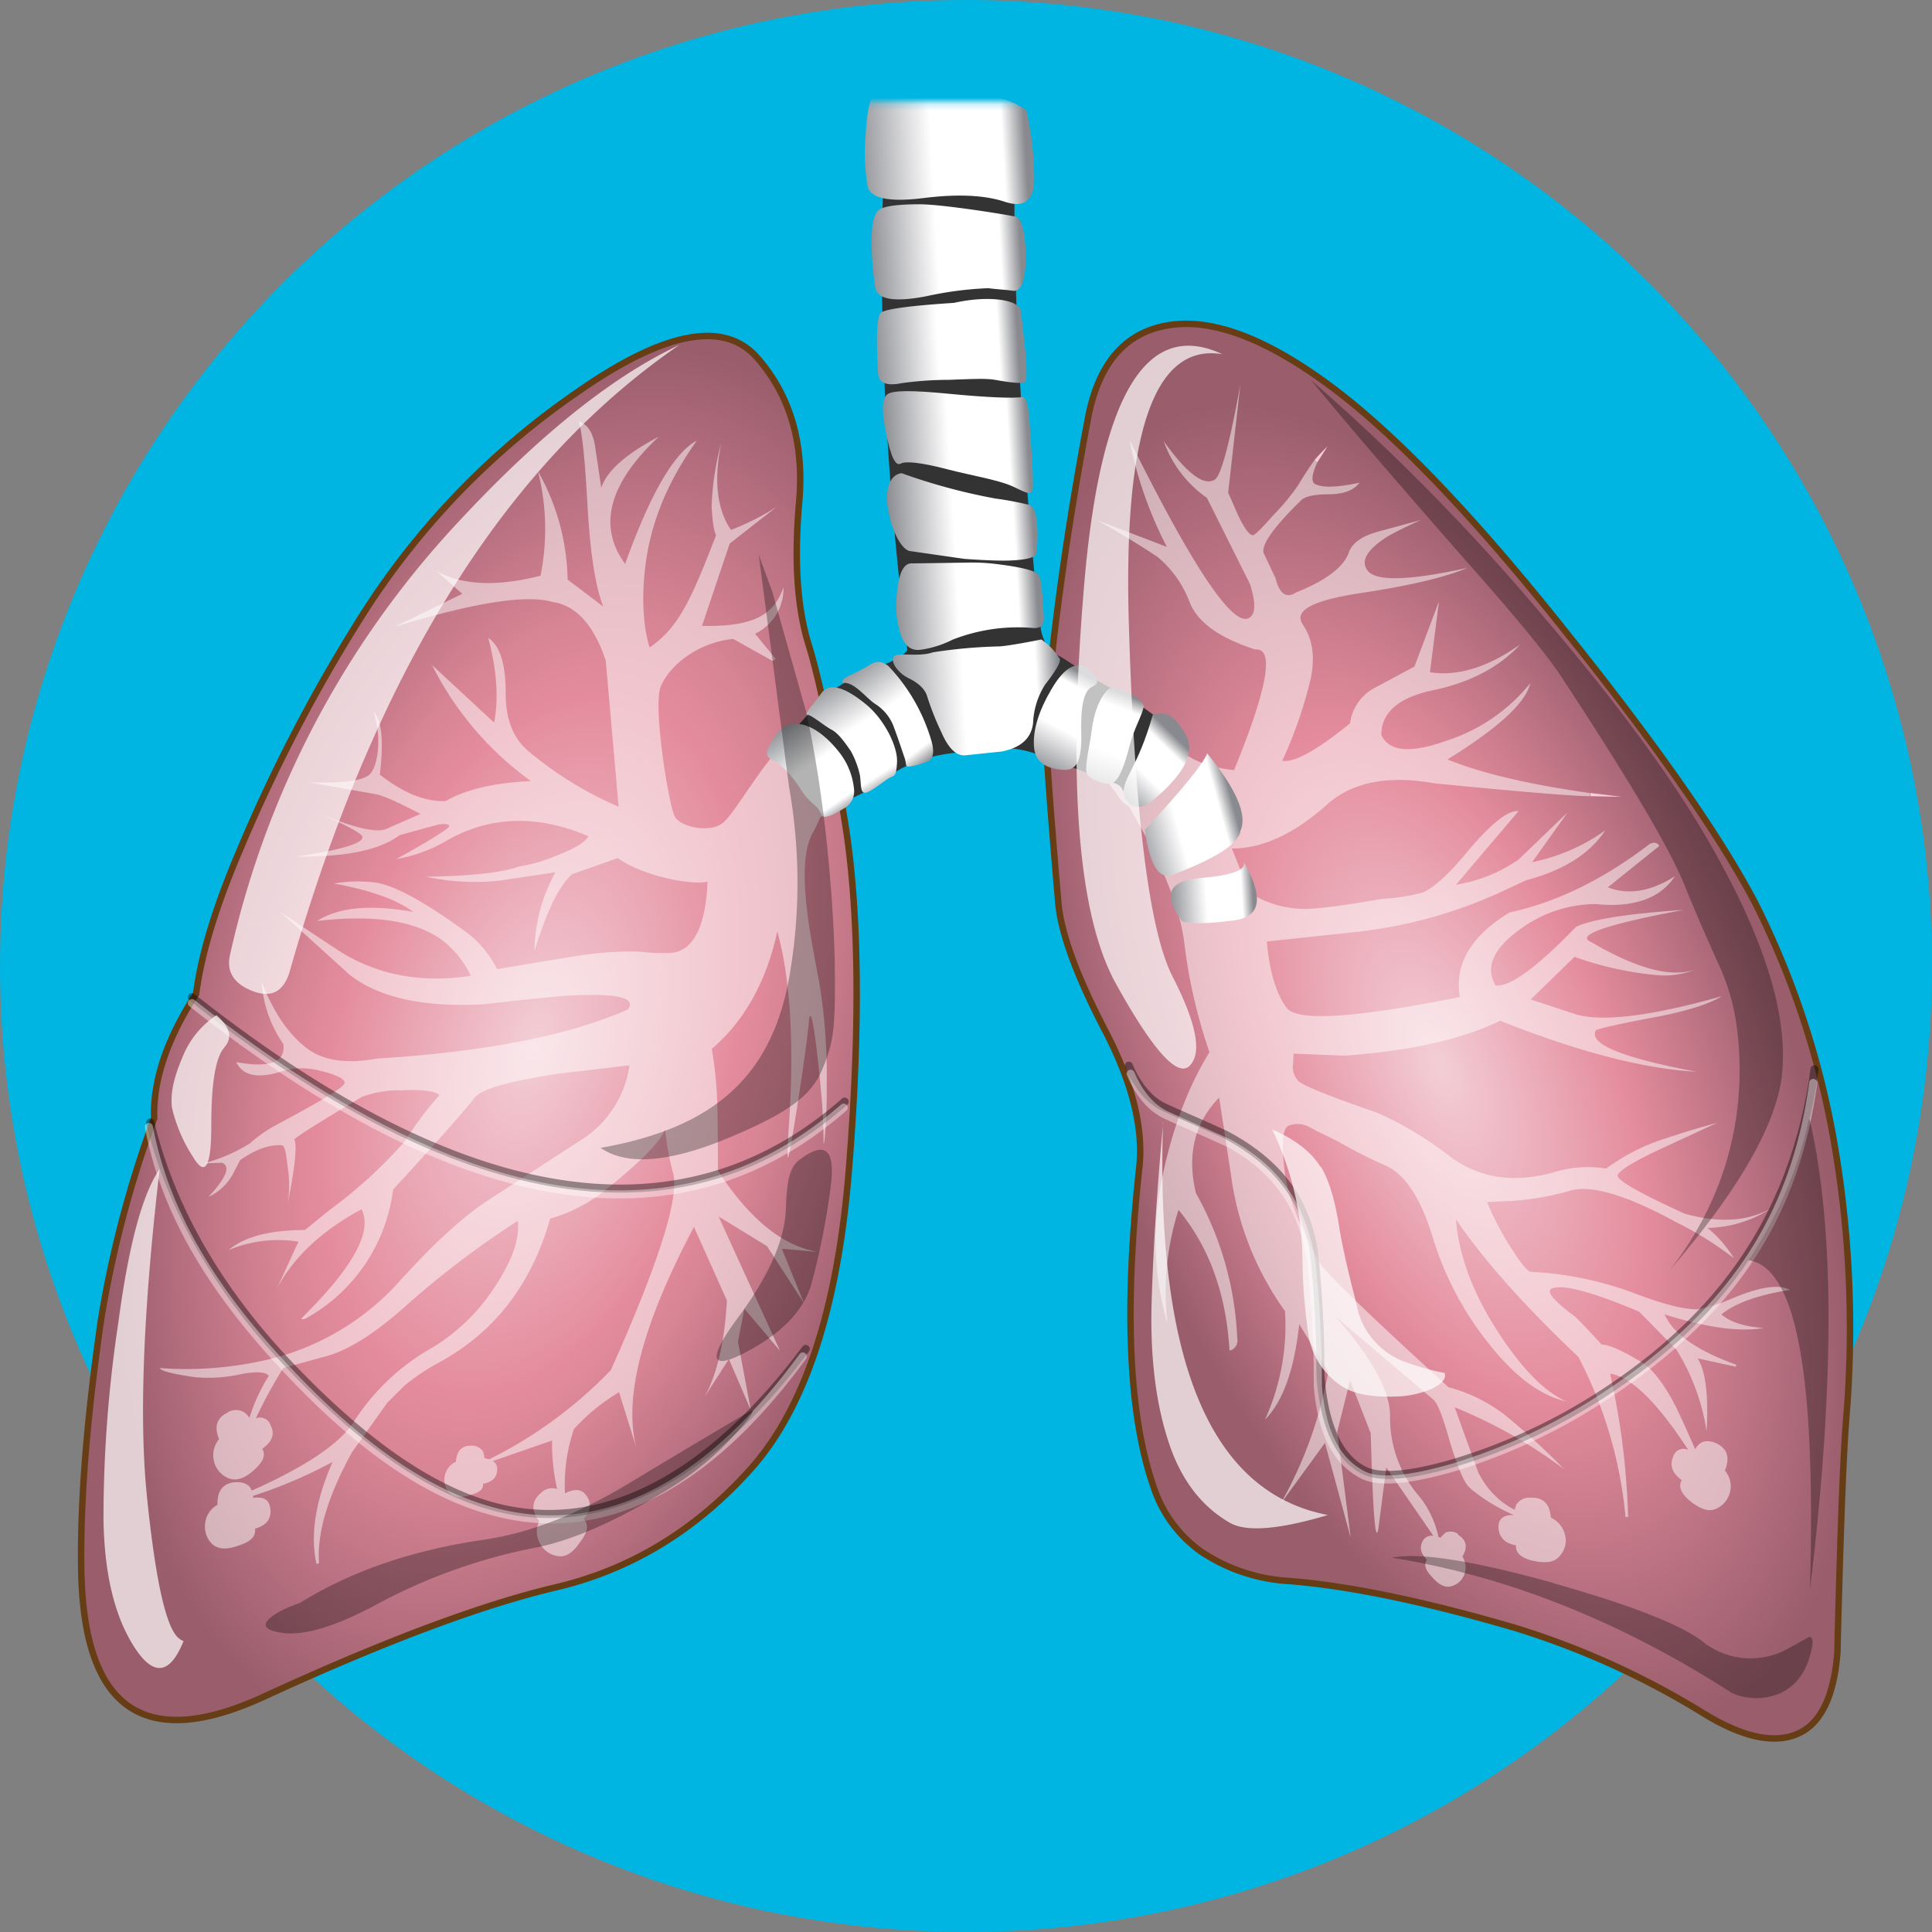
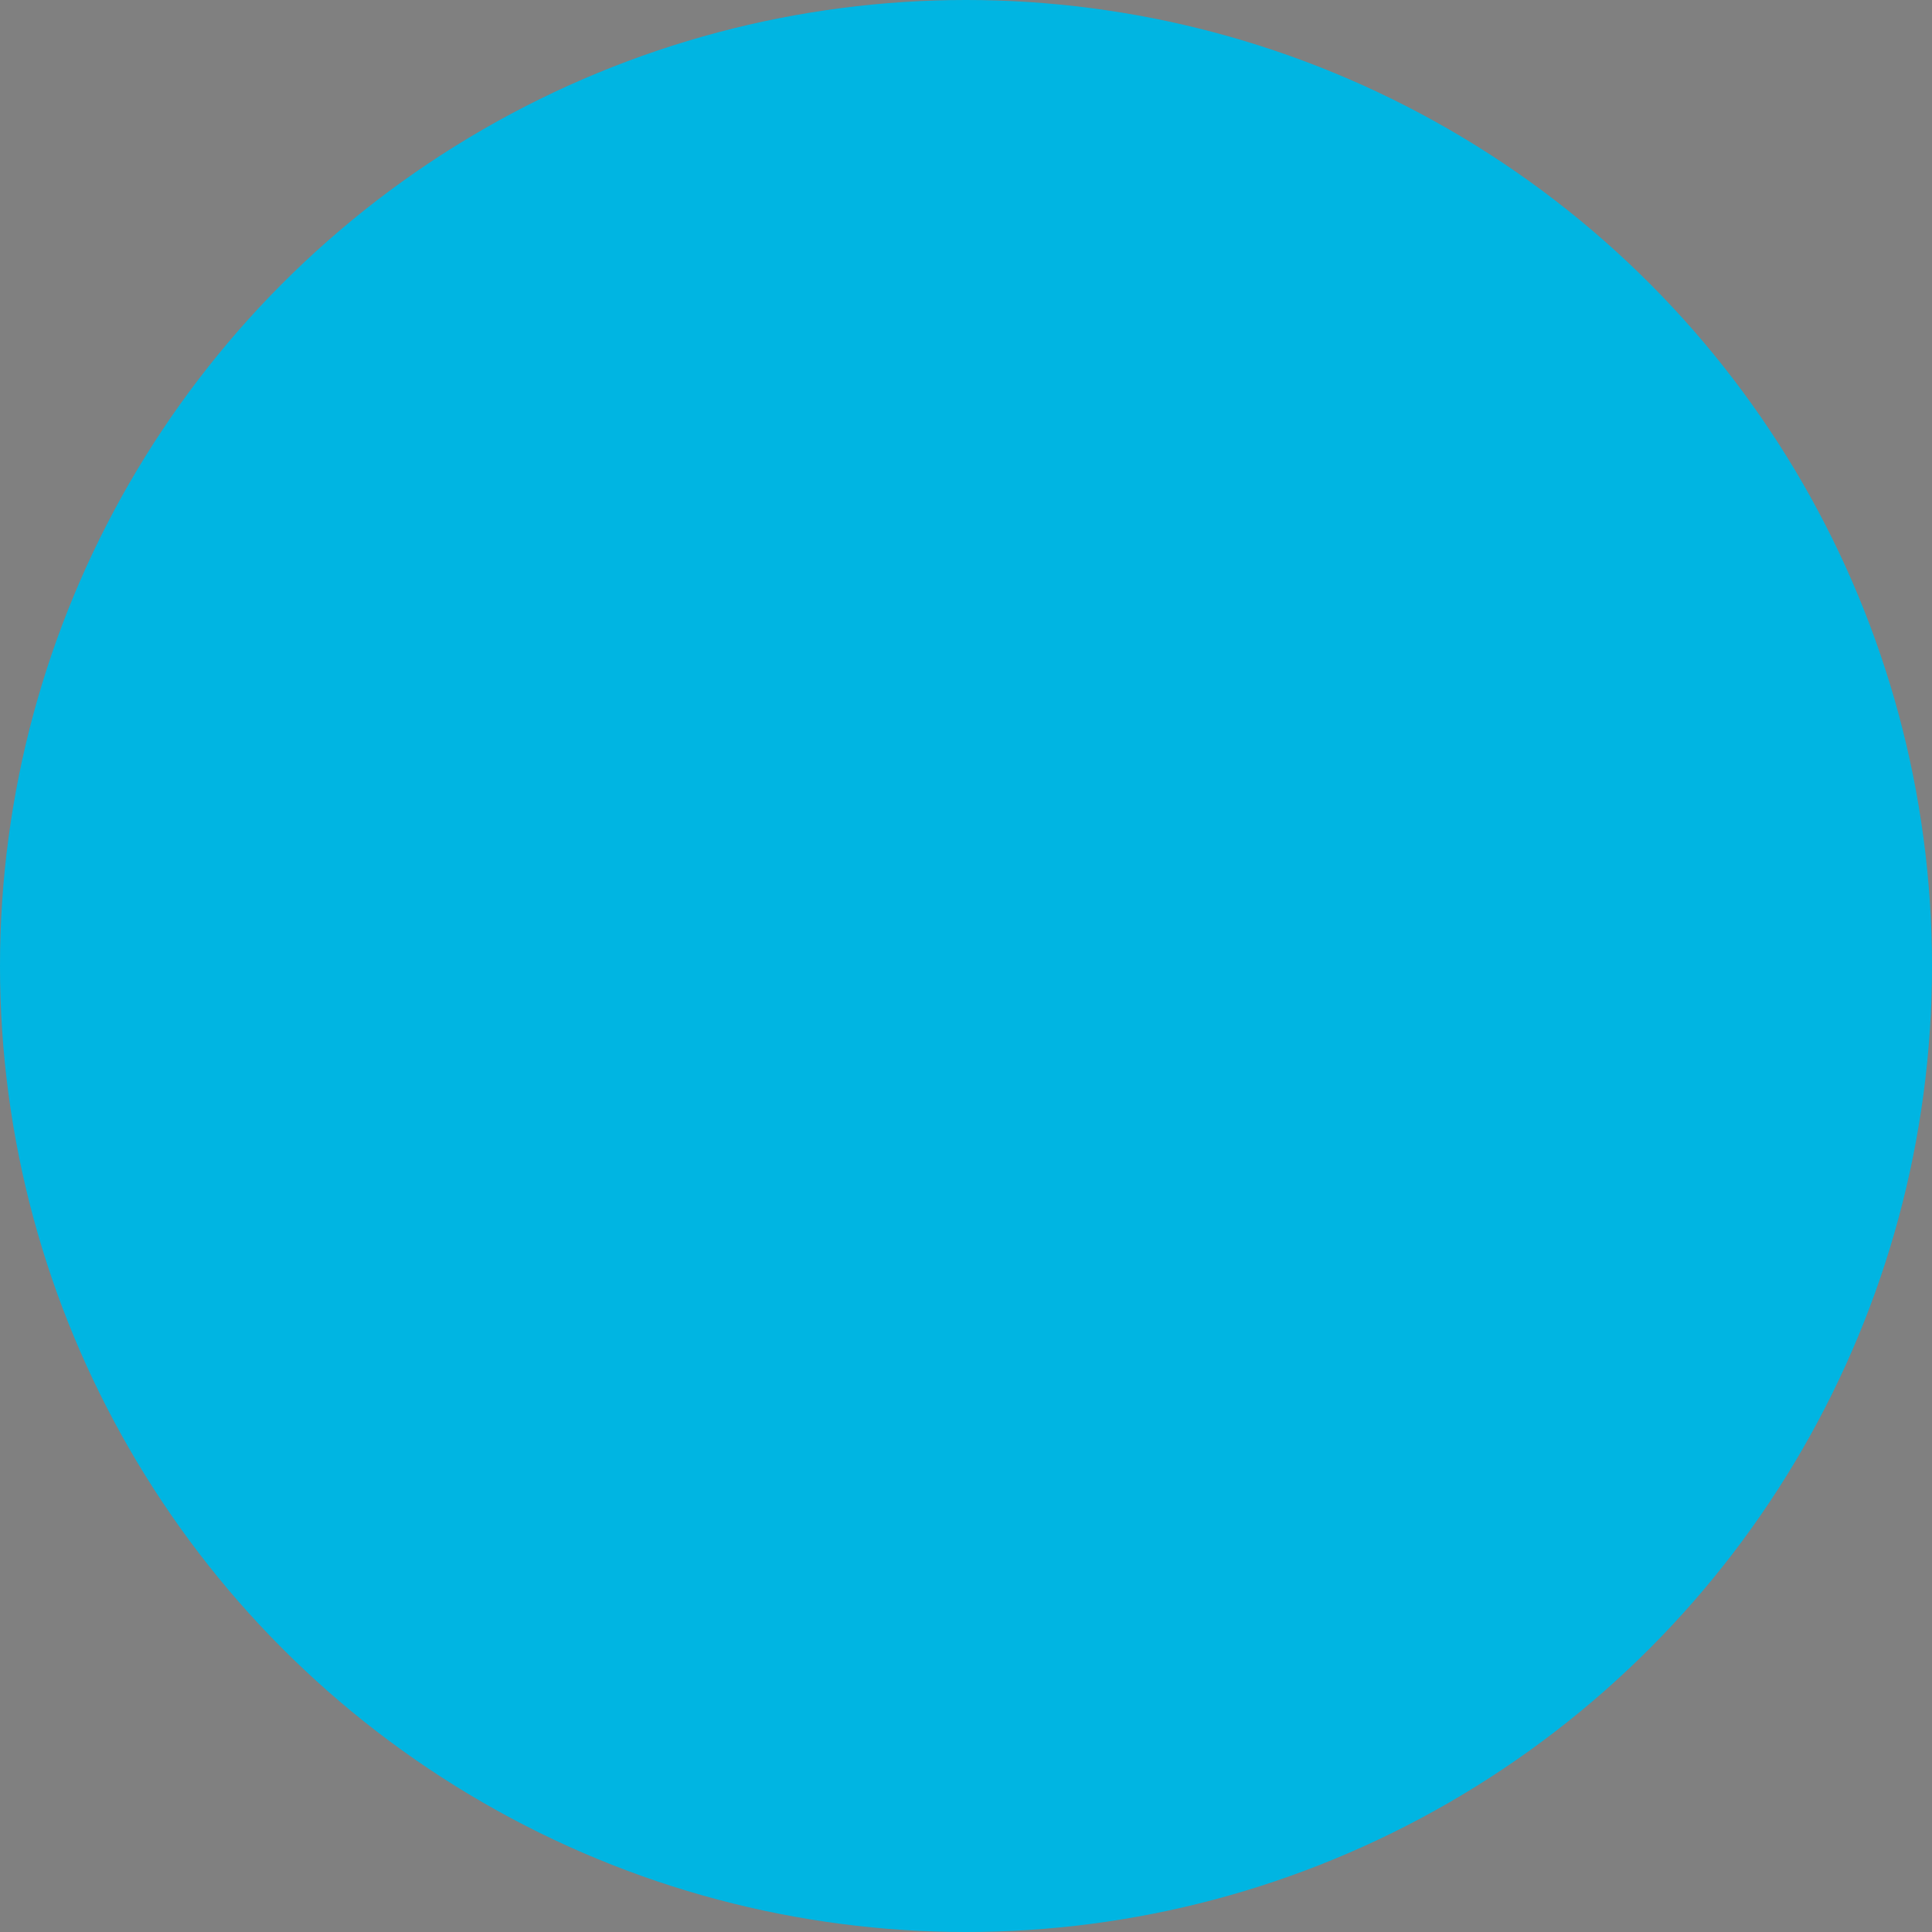
<svg xmlns="http://www.w3.org/2000/svg" xmlns:xlink="http://www.w3.org/1999/xlink" id="favicon_lungCancer" viewBox="0 0 300 300">
  <rect x="0" y="0" width="300" height="300" fill="#808080" stroke="none" />
  <defs>
    <style>.cls-1{fill:url(#linear-gradient);}.cls-2{fill:#00b5e2;}.cls-3{mask:url(#mask);}.cls-4,.cls-5{stroke:#663d14;stroke-miterlimit:10;}.cls-4{fill:url(#radial-gradient);}.cls-5{fill:url(#radial-gradient-2);}.cls-6{fill:#ffccd9;}.cls-27,.cls-7{fill:#fff;}.cls-7{opacity:0.5;}.cls-8,.cls-9{fill:none;stroke-linecap:round;stroke-linejoin:round;stroke-opacity:0.4;stroke-width:1.25px;}.cls-8{stroke:#000;}.cls-9{stroke:#fff;}.cls-10{fill:#333;}.cls-11{fill:url(#linear-gradient-2);}.cls-12{fill:url(#linear-gradient-3);}.cls-13{fill:url(#linear-gradient-4);}.cls-14{fill:url(#linear-gradient-5);}.cls-15{fill:url(#linear-gradient-6);}.cls-16{fill:url(#linear-gradient-7);}.cls-17{fill:url(#linear-gradient-8);}.cls-18{fill:url(#linear-gradient-9);}.cls-19{fill:url(#linear-gradient-10);}.cls-20{fill:url(#linear-gradient-11);}.cls-21{fill:url(#linear-gradient-12);}.cls-22{fill:url(#linear-gradient-13);}.cls-23{fill:url(#linear-gradient-14);}.cls-24{fill:url(#linear-gradient-15);}.cls-25{fill:url(#linear-gradient-16);}.cls-26{fill-opacity:0.3;}.cls-27{fill-opacity:0.7;}</style>
    <linearGradient id="linear-gradient" x1="164.09" y1="-8.83" x2="164.09" y2="30.49" gradientUnits="userSpaceOnUse">
      <stop offset="0.75" />
      <stop offset="1" stop-color="#fff" />
    </linearGradient>
    <mask id="mask" x="8.27" y="13.69" width="311.65" height="280.6" maskUnits="userSpaceOnUse">
-       <rect class="cls-1" x="8.27" y="15.88" width="311.65" height="278.41" />
-     </mask>
+       </mask>
    <radialGradient id="radial-gradient" cx="-118.59" cy="522.74" r="21.83" gradientTransform="matrix(2.7, 0.72, 1.33, -4.91, -292.24, 2814.48)" gradientUnits="userSpaceOnUse">
      <stop offset="0" stop-color="#f3ced6" />
      <stop offset="0.5" stop-color="#e48c9d" />
      <stop offset="0.62" stop-color="#d78494" />
      <stop offset="0.85" stop-color="#b36d7d" />
      <stop offset="1" stop-color="#995d6c" />
    </radialGradient>
    <radialGradient id="radial-gradient-2" cx="-178.35" cy="513.59" r="18.8" gradientTransform="matrix(2.59, -1.05, -2.23, -5.36, 1830.69, 2731.09)" gradientUnits="userSpaceOnUse">
      <stop offset="0" stop-color="#f3ced6" />
      <stop offset="0.5" stop-color="#e48c9d" />
      <stop offset="1" stop-color="#995d6c" />
    </radialGradient>
    <linearGradient id="linear-gradient-2" x1="-363.4" y1="418.39" x2="-360.64" y2="425.15" gradientTransform="matrix(-2.25, 0.19, -0.17, -2.89, -612.13, 1402.89)" gradientUnits="userSpaceOnUse">
      <stop offset="0" stop-color="#898a8f" />
      <stop offset="0.13" stop-color="#fff" />
      <stop offset="0.54" stop-color="#fff" />
      <stop offset="0.99" stop-color="#8b8c91" />
    </linearGradient>
    <linearGradient id="linear-gradient-3" x1="-360.32" y1="417.2" x2="-357.79" y2="422.96" xlink:href="#linear-gradient-2" />
    <linearGradient id="linear-gradient-4" x1="-388.61" y1="416.74" x2="-381.51" y2="414.82" xlink:href="#linear-gradient-2" />
    <linearGradient id="linear-gradient-5" x1="-389.64" y1="411.41" x2="-383.73" y2="411.41" xlink:href="#linear-gradient-2" />
    <linearGradient id="linear-gradient-6" x1="-384.65" y1="420.8" x2="-381.15" y2="416.8" gradientTransform="matrix(-2.25, 0.19, -0.17, -2.89, -612.13, 1402.89)" gradientUnits="userSpaceOnUse">
      <stop offset="0" stop-color="#898a8f" />
      <stop offset="0.16" stop-color="#fff" />
      <stop offset="0.54" stop-color="#fff" />
      <stop offset="0.99" stop-color="#8b8c91" />
    </linearGradient>
    <linearGradient id="linear-gradient-7" x1="-381.09" y1="423.22" x2="-379.06" y2="417.54" xlink:href="#linear-gradient-2" />
    <linearGradient id="linear-gradient-8" x1="-378.31" y1="424.58" x2="-375.6" y2="419.14" xlink:href="#linear-gradient-2" />
    <linearGradient id="linear-gradient-9" x1="-366.27" y1="419.46" x2="-362.99" y2="426" xlink:href="#linear-gradient-2" />
    <linearGradient id="linear-gradient-10" x1="-377.2" y1="422.87" x2="-365.2" y2="422.87" gradientTransform="matrix(-2.25, 0.19, -0.17, -2.89, -612.13, 1402.89)" gradientUnits="userSpaceOnUse">
      <stop offset="0" stop-color="#898a8f" />
      <stop offset="0.13" stop-color="#fff" />
      <stop offset="0.55" stop-color="#fff" />
      <stop offset="0.99" stop-color="#8b8c91" />
    </linearGradient>
    <linearGradient id="linear-gradient-11" x1="-375.73" y1="441.92" x2="-365.53" y2="441.92" xlink:href="#linear-gradient-2" />
    <linearGradient id="linear-gradient-12" x1="-376" y1="436.67" x2="-365.96" y2="436.67" xlink:href="#linear-gradient-2" />
    <linearGradient id="linear-gradient-13" x1="-376.02" y1="428.12" x2="-365.94" y2="428.12" xlink:href="#linear-gradient-2" />
    <linearGradient id="linear-gradient-14" x1="-376.04" y1="432.73" x2="-365.97" y2="432.73" xlink:href="#linear-gradient-2" />
    <linearGradient id="linear-gradient-15" x1="-376.28" y1="447.09" x2="-365.7" y2="447.09" xlink:href="#linear-gradient-2" />
    <linearGradient id="linear-gradient-16" x1="-377.04" y1="452.53" x2="-365.07" y2="452.53" xlink:href="#linear-gradient-2" />
  </defs>
  <circle id="circ_bkg" class="cls-2" cx="150" cy="150" r="150" />
  <g class="cls-3">
    <g id="lungs_vector">
      <g id="FL_01_ppl_breathingMan_GR_lungs_main_0_Layer0_0_FILL" data-name="FL 01 ppl breathingMan GR lungs main 0 Layer0 0 FILL">
        <path class="cls-4" d="M124.09,78q1.22-13.62-6.51-22.45T89.5,61A120,120,0,0,0,55.72,96.39a245.9,245.9,0,0,0-18.55,35.78q-5.52,12.93-6.72,22.15-6.81,10.53-6.51,19.34a168.09,168.09,0,0,0-8.22,31.07q-3.32,22.86-3.11,38.49.3,33.16,28.37,20.24t45.42-17q17.34-4.11,30.07-18.25t15.34-46.5q2.61-32.37-.4-52.71-3.21-20.35-5.81-28.77Q122.89,91.59,124.09,78Z" />
        <path class="cls-5" d="M243.2,98.2q-21.36-26.86-36.4-38.09t-25.26-9.62q-10.23,1.6-12.63,14.63-4.62,24.47-6.52,46.21-.3,2.7,1.91,28.46.49,7.22,7.41,20.44,6.12,11.84,5.22,20.85-3.62,33.07,2.2,49.81a20,20,0,0,0,7.32,10,27.32,27.32,0,0,0,13.74,4.61q13.94,1.11,34.89,7.22a126.37,126.37,0,0,1,29.77,13.53q8.83,5.31,14.24,3t6.22-12.63q.69-28.26,1.4-36.68a169.36,169.36,0,0,0-2.11-43.7,133.62,133.62,0,0,0-11.93-35.78Q264.55,124.86,243.2,98.2Z" />
      </g>
      <path class="cls-6" d="M47.24,204.3a3.45,3.45,0,0,1-.5.51,1.84,1.84,0,0,0,.8-.1l-.3-.41M247,123.63l4.81.1-4.91-.6.1.5M204.14,71.41l.4.4,1.6-2.5C205.51,69.91,204.84,70.61,204.14,71.41Z" />
      <path id="tree_sacs_L" data-name="tree+sacs_L" class="cls-7" d="M204.54,71.81l-.4-.4c-.82,1.13-1.68,2.47-2.61,4A34.53,34.53,0,0,1,197.72,80q-2.86,3.24-3.21,3.11c-.59-.08-1.39-1.22-2.4-3.41l-1.4-3.21,1.9-16.83q-2.54,14-4,14.83-2.55,1.52-7.92-6a18.13,18.13,0,0,0,6.72,8.82l6.71,13.43q1.23,4,.1,5-3.45,3.54-18.84-27.46a61.89,61.89,0,0,0,5.81,16.64l-10.73-4.11q6.21,3.57,9.33,5.71a16.85,16.85,0,0,1,4.91,6.92q1.8,4.71,10.23,7.42,4.52-.42-3.31,18.74c-3.83-.48-6.53-1.49-8.12-3s-4.78-3.47-9.53-6v-.1a3.8,3.8,0,0,0-2.91-1.51c-1.06,0-1.67.87-1.8,2.61v2.91c0,3.2.3,5.11.9,5.71a1.87,1.87,0,0,0,.8.5,2.38,2.38,0,0,1,1.11.7,6.9,6.9,0,0,0,1.1,1.5,6.81,6.81,0,0,0,1,1.41,3.7,3.7,0,0,0,1.11.9q7.54,12.72,8.62,21.15a80.65,80.65,0,0,0,3.91,17q-5.34,8.61-7.72,21.35a46.88,46.88,0,0,0,1.2,20.85A42,42,0,0,1,183,187.87q7.14,8.63,7.92,21.85a1.59,1.59,0,0,0,1.2-1.91,50.39,50.39,0,0,0-6.42-22.55q-2.13-8.94,3.61-14.83l1.81,11.83a46.92,46.92,0,0,0,8.42,21.34,35.4,35.4,0,0,1-3.11,16.84q4.17-4.22,5.31-14.83l4.51,7.41a64.15,64.15,0,0,1-7.51,20.65l7-9.62,4,14.73-2.1-16.44,2-8,3.21,8.22q.51,19,1.21,14.63l1.2-9.32,7.32,10.62a1.57,1.57,0,0,0-1.61.7c-.6,1-.4,2,.6,3q-.77,1.08.81,2.7c1.07,1.24,2.08,1.71,3,1.41a2.93,2.93,0,0,0,2-1.81,3.19,3.19,0,0,0-.3-2.8q1.28-2.12-.6-3.31a.52.52,0,0,0-.1-.2,2,2,0,0,0-1.91-.2,9.16,9.16,0,0,0-.8.8l-.3-.1a15.29,15.29,0,0,0-2.81-6.11,18.74,18.74,0,0,1-4.71-12.73q0-5.79-8.52-15.43l15.24,12.92c.62.48,1.46,2.58,2.5,6.32,1.18,3.91,2.15,6.29,2.91,7.11.16.18.33.34.5.5a27.45,27.45,0,0,0,6.62,4c-1.69-.06-2.49.61-2.41,2s.92,2.38,2.71,2.7c-.08,1.17.82,2,2.71,2.41s3.34.24,4.11-.8a3.48,3.48,0,0,0,.8-3.21,3.94,3.94,0,0,0-2.21-2.71c-.13-2.07-1.13-3.11-3-3.1h-.2a2.47,2.47,0,0,0-2.11,1,4.32,4.32,0,0,0-.3.9,12.68,12.68,0,0,1-4.51-3.91q-.54-.78-1.11-1.8l-3.7-10.22a75.51,75.51,0,0,1,17,9.62,111.21,111.21,0,0,0-9.32-8.52,24.67,24.67,0,0,0-8.63-4.21q-18.51-16.86-20-19.34-4.93-8.75-5.51-14.74-.66-5.73.6-6.51a3.77,3.77,0,0,1,3.31.2q1.08.6,4.41,2.2a70.21,70.21,0,0,0,7.52,3.81q4.49,2.1,7.22,11.13a49.57,49.57,0,0,0,8.82,16.63q6,7.53,11.93,8.82-5.15-2.24-10.83-11.12t-6.31-17.14q6.42,9.44,19,21.35a67,67,0,0,1,7.32,24.85h.4a115,115,0,0,0-2.8-22.25q4.93.74,12.13,11.83a1.67,1.67,0,0,0-2.31,1q-.92,2.07,1.31,3.71c-.57,1-.11,2.12,1.4,3.31s2.89,1.68,4,1.1a3.8,3.8,0,0,0,1.3-5.91c.82-2,.38-3.38-1.3-4.21q-2.25-1-3.31.9-1.89-4.28-2.91-6.41-2.87-5.65-5.61-7.22c-2.93-1.75-4.93-2.62-6-2.61q-3.47-3.78-4.21-4.4-5.41-4-3.2-4.41,2.81-.7,13.23,3.7l5.81,5.92A33.66,33.66,0,0,1,265,222.24q.47-8.44-1.41-11.32l5.92,1.3.1-.3q-9.12-3.27-11.13-7.82,9.84,3.09,15.34,2.11c-3-.22-5.18-.92-6.52-2.11q3.26-2.65,10.63-3.8-2.46-1.4-8.92,1.3a22.91,22.91,0,0,1-5.42,1.7c-1.92.07-5-.7-9.32-2.3a53.18,53.18,0,0,0-16.54-3.51c-.51,0-1.58-1.3-3.21-3.91a45.37,45.37,0,0,1-3.61-6.91l4-.2a43.27,43.27,0,0,0,9-1.61q4.89-1.34,16.34,4.91a52.91,52.91,0,0,1,9,5.62,18.78,18.78,0,0,0-4.11-4.72,18.68,18.68,0,0,0,9.82-3q-5.44,3-13.33.8-10.73-4.87-10.43-6,.45-1.11,6.12-3.81l9.32-4.31c-2.8.76-5.34,1.52-7.62,2.3a31.53,31.53,0,0,0-9.62,4.81,17.54,17.54,0,0,0-7.92.51q-9.42,2.74-16.35-2.41A54.64,54.64,0,0,0,214,172.84c-7.28-2.52-11.39-4.15-12.33-4.92a3.18,3.18,0,0,1-.9-2.6l.1-1.71,7.92.31q15.27-1.09,24.16-5.42,18.14,7.23,30.48,7.92-17.28-3.24-15.64-6.41,0-.28,7.82-1.81,8.52-1.5,11.73-3.5-16.42,4.63-22.66,2.8l-7-2.3,6.81-6.62A51.82,51.82,0,0,0,257,151.39a12.81,12.81,0,0,0,6.82-1.1q-5.44,2.6-16.74-4-3.78-1.59,14.34-5-12.9.87-16.65,2.6-9.28,9.57-12.53,9.12-2.64-4.38,4.51-9.22a20,20,0,0,1,11-3.41q8.85.9,12.33-4.31-5.67,3.57-10.42,1.71l8-6.42c-.32-.54-.83-.64-1.51-.3q-10.77,8.25-21.75,10.63-9,5.47-7.72,13.13-24.43,4.89-26.87,1.7t-3.11-10.32l14.14-1.51a73,73,0,0,0,23.56-6.81l2.6-1.2q8.7-2.31,12.24-7.72a29.41,29.41,0,0,1-11.33,4.91l5.51-7.72-7.62,7.32a23.5,23.5,0,0,1-9.72,3.91l9.72-11.43q-2.38-.25-7.62,5.91-4.44,5.46-7.22,6.72a30,30,0,0,1-6.41,1q-7.2,1.27-10.63,1.5a15.81,15.81,0,0,1-9.93-2.5l-2.7-6.82q7,0,14.53-6.61,5.88-5.5,16.95-3.51,19.64,1.93,24.16,2l-.1-.5q-14.4-2.05-22.06-5.22,11.85-7.32,12.84-11.82a27.61,27.61,0,0,1-13,8.92q-8.35,3-10.12-.9,0-5.2,7.92-6.92,8.76-1.81,13.63-7.12-7.5,5.3-14,4.31l1.4-11-3.81,10.12-6,3.21a7.33,7.33,0,0,0-4,5.61q-7.73,6.27-10.52,5.81a68.43,68.43,0,0,0,4.41-12.72c.71-3.39.3-6.2-1.21-8.42s1.57-3.79,9-4.91,13.08-2.43,16.54-3.91q-13.05,2.88-15.34.6-2.06-2.31,3-5.51c1.58-.88,3.29-1.71,5.11-2.51l-6.72,1.81c-2.41.69-3.88,1.73-4.41,3.1q-1.17,3.51-8.22,6.32c-1.53,1-2.6.23-3.21-2.21l-1.7-3.61q-1.24-1.73,5.71-8.52c.66-.61,2.17-.91,4.52-.9,2.18-.06,3.69-.66,4.51-1.8-3.44.75-5.74.82-6.92.2C203.57,74.76,203.7,73.66,204.54,71.81Z" />
      <path id="tree_sacs_R" data-name="tree+sacs_R" class="cls-7" d="M128.36,109.68c-8.16,4.6-13.61,16.19-16.19,18.15-2,1.52-6.42.63-7.37-1s-3.42-17.11-2.22-20.17,5.47-6.85,11.26-7.45l6.11,3.41a1.94,1.94,0,0,0,.5-.3l-3.2-3.91a7.81,7.81,0,0,0,4.41-7.22c-1.49,4.26-4.53,6.16-12.66,6l4.31-12.79,7.32-5.72a40,40,0,0,1-7.12,3.61q-3.3-4.86-1.51-13.53a43,43,0,0,0-1.5,9.92c.14,2.45.38,3.92.7,4.41-3.61,9.29-5.64,14.3-10.32,17.44,0,0-1.5-3.94-.81-11.36s3.35-14,8.12-20.75q-5.26,2.81-11.12,19.15-6.43-8.81,5.21-19.75-7.62,4-8.92,7.92l-.91-6.11c-.29-2.33-1.15-3.73-2.6-4.21q.8,2.28,1.4,13.43.61,10.63,2.41,15.33L88.14,90a35.49,35.49,0,0,0-4.61-16.84,36.55,36.55,0,0,1,.4,16.24q-10.11,2.58-16.14-.7l4,3.51L61.17,97.37q18.48-5.67,24.57-3.91,5.54.78,8.32,9.12l2,22.69a56.25,56.25,0,0,1-13.92-8.56q-3.54-2.89-3.61-8.72.06-7.14-2.71-8.92,2,7.61.9,13.13l-9.62-8.92a49.42,49.42,0,0,0,15.34,18q-8.58.41-13.24,3.11-4.75.18-10.22-4.11.95-7.89-1-9.82a15.22,15.22,0,0,1,.7,6.11c-.22,1.84-.65,3.08-1.31,3.71-1.14,1-4.29,1.35-9.42,1.2l10.23,1.81q1.68.23,7.11,3.1l-5.51,2.41q-2.57.71-9.93-2.41c4.42,2,6.55,3.16,6.42,3.61,0,1-3.42,2-10.23,3q11.36.16,16-3.31l5.81-1.6c1-.22,1.66-.18,1.91.1s-2.44,2-8.23,5.21A23.17,23.17,0,0,0,69,130.74q10.24-6.06,22.36-.9-.73,1.41-4.91,3a23.79,23.79,0,0,1-5.82,1.7q-4,1.44-14.43,1.6a35.66,35.66,0,0,0,11.33.61l8.72-1.31A25.6,25.6,0,0,0,83,147.68q2.76-9.13,5.81-11.93l7.12-2.5c4.13,2.92,11.66,4.23,13.94,3.65-.46,11.15-5,11.09-6.32,11.08a27.83,27.83,0,0,1-4.11-.2,48.66,48.66,0,0,0-8.72.5q-.85.08-13.54,2.21a15.94,15.94,0,0,0-4.61-5.62Q62.28,137.32,57.86,137a20.44,20.44,0,0,0-6,.2q8.48,1.54,12.33,4.41-10-1.81-14.94,1.4,12.8-1.5,19.05,2.71a15.15,15.15,0,0,1,4.81,5.81q-11.71,1.77-20.65-4l-8.92-5.91,10.73,9.72q6.8,5.36,20.85,4.61,6.92-.83,12.43-1.31,12.1-.74,9.93,2.11-13.64,6.06-38.9,7.62-7.57,1.4-11.43-2-3.93-3.23-6.52-9.92A18.86,18.86,0,0,0,44,162.11q.55,4.26-7.32,2.81,1.63,3.41,7.82,1.2a11.39,11.39,0,0,1,5.41.2c2.33.58,3.54,1.18,3.61,1.8s-3.5,2.77-10.92,6.72a22.5,22.5,0,0,0-3.81,2.71,25.36,25.36,0,0,1-7.22,3.1l2.9-.1q2.07.81-2.1,5.31a8.34,8.34,0,0,0,3.71-3.4l1.2-2.31c2.45-1.71,4.63-2.47,6.52-2.3.35,0,.62,1,.8,2.9a18.27,18.27,0,0,1,.1,6q1.68-8.36,1-9.83.92-.9,10.53-6.61a16.49,16.49,0,0,1,6.12-1q4.59-.24,5.91.7a56.06,56.06,0,0,0-5.41,7.22,72,72,0,0,1-11.63,10.62L47.34,191q-8.16,0-11.83,3.1a20.06,20.06,0,0,1,10.83-1.3L43,200.1q3.77-7.24,13.13-12.33,2.63,5.05-8.92,16.53l.3.41a26.59,26.59,0,0,0,13.53-20Q71,173.92,73.81,170.33q1.68-1.91,12.93-3.61l11-1.3A16.39,16.39,0,0,1,90.25,177l-14.54,9.43Q69.83,190.3,62,199a39.86,39.86,0,0,1-19.65,11.93,55.43,55.43,0,0,1-17.55,1.5q.24.66,5.41,1.41a23.05,23.05,0,0,0,7.42-.51c2.3-.39,3.67-.29,4.11.31a26.89,26.89,0,0,0-3,6.51,3.25,3.25,0,0,0-.91-.9,2.57,2.57,0,0,0-2.4,0,.11.11,0,0,1-.1.1c-1.68.83-2.11,2.2-1.31,4.11a3.92,3.92,0,0,0-.8,3.4,3.74,3.74,0,0,0,2.11,2.61c1.19.57,2.52.2,4-1.1s2-2.37,1.4-3.41c1.51-1.07,2-2.27,1.3-3.61a1.71,1.71,0,0,0-2.3-1.1A69.62,69.62,0,0,1,44,212.42l6.92-1.9q5.27-1.54,12.63-8.22a142.53,142.53,0,0,1,16.84-12.73q.54,4.08-3.61,10.33a30.13,30.13,0,0,1-10.62,9.92,34.6,34.6,0,0,0-11.33,11.12q-3.33,5-15.74,10.52c-.37-1-1.27-1.39-2.71-1.3q-2.71.32-2.61,3.51a3.67,3.67,0,0,0-1.9,2.81,3.74,3.74,0,0,0,1,3.2c.92.93,2.33,1,4.21.3,1.86-.58,2.7-1.45,2.51-2.6,1.75-.51,2.56-1.51,2.4-3s-.94-2-2.7-1.8a.39.39,0,0,0,0-.3A72.6,72.6,0,0,0,51.65,227q-4,9.09-2.51,15.84l.4-.1q-.52-7,5.12-17.24l5.51-7.72,2.61-2.6a34.24,34.24,0,0,1,5-3.41q13.26-7,17.65-22.55a24.11,24.11,0,0,0,8.92-4.71q7.74-6.21,8.92-9.12a45.78,45.78,0,0,0,1.3,7q1.23,5.88-9.72,30.36a68.1,68.1,0,0,1-18.65,13.73.46.46,0,0,1-.3.1c-.18,0-.41-.11-.7-.2a3,3,0,0,0-.2-1,2.07,2.07,0,0,0-1.71-.9.23.23,0,0,1-.2,0c-1.42,0-2.19.87-2.3,2.5a3.06,3.06,0,0,0-1.71,2.11,3,3,0,0,0,.61,2.61c.61.77,1.68.94,3.2.5s2.21-.91,2.11-1.81c1.46-.27,2.2-1,2.2-2.2a1.32,1.32,0,0,0-.7-1.31l9.23-3.2a31.32,31.32,0,0,0,.8,7.61.32.32,0,0,0-.1-.1,2.43,2.43,0,0,0-2.31.51.55.55,0,0,1-.2.2c-1.39,1.19-1.45,2.62-.2,4.31a3.7,3.7,0,0,0,.1,3.4,3.64,3.64,0,0,0,2.71,2q1.86.39,3.51-2.11,1.83-2.31.6-3.61,1.72-2.07.3-3.8c-.69-.88-1.76-.95-3.21-.2a26.66,26.66,0,0,1,1.4-10,30.84,30.84,0,0,1,7-5.71l2.71,8.72q-3.15-11.64,8.92-34.38l5.12,11.43q-.57,9.78-3.51,15l3.81-5.91,3.41,7.92-2-10.63,1-5.11,5.52,6.52-9.53-20.85,7.52,4.61,5.72,8.82-3.41-8.42,5.61.5q-8.24-1.37-15.54-12.63s0-7.63-.1-10.32a59,59,0,0,0-.86-8.57c7-6,9.25-14.05,10.18-18.24,1.18,4.11,2.88,13.15,1.86,29.15-.57,8.82-.14,6.35.59,2,.89-5.35,2.22-14.21,2.45-17.07.34-4.05,1.42,5.26,2,12,.17,1.9.28,5,.28,6.22,0,2.7.58-3.48.49-8.52a88.3,88.3,0,0,0-1.13-15.69c-1.07-6-3.94-18.37-1-23.47a14.7,14.7,0,0,0,1-2.08c.42-1.15,4.63-2.79,7.36-5.24C132.86,117.54,130.38,110,128.36,109.68Z" />
      <path id="lobeDividers_R_L_SH" data-name="lobeDividers_R+L_SH" class="cls-8" d="M175.28,165.48c1.4,3.27,3.28,5.44,5.61,6.51s5.49,2.4,9.43,4.21c7.62,4.07,12.45,9.62,13.72,18.31a170.93,170.93,0,0,1,1,19.14q.9,11.63,6.71,14.63,3.62,1.91,14-1.1a89.9,89.9,0,0,0,22.76-10.52c19.91-12.83,29.7-28.66,33-48.78l.24-1.83M23.33,174.3c3.14,13.09,10.41,25.86,21.5,37.55q17.06,18,31.49,22c16.71,4.67,33.48-3.93,48.79-24.38M29.8,154.84c41.91,33.14,75.89,38.6,101.36,16.22" />
      <path id="lobeDividers_R_L_HL" data-name="lobeDividers_R+L_HL" class="cls-9" d="M281.56,168.15c-2.87,20.91-12.77,36.06-33.22,49.22a90.29,90.29,0,0,1-22.76,10.53q-10.43,3-14,1.1c-3.81-2-6.28-6-6.95-13.75a172,172,0,0,0-1-19.15c-1.27-8.68-5.38-14.57-12.93-18.65l-9.43-4.21q-3.6-1.61-5.71-6.51M23.12,175c2.6,13.76,10.37,26.05,21.94,38.21,11.36,12,21.63,18.81,31.26,21.42,16.71,4.67,33.12-3.17,48.34-24M29.8,155.76Q92.67,205.47,131,172" />
      <g id="trachea">
        <g id="FL_01_ppl_breathingMan_GR_lungs_tracheaBronchi_0_Layer1_0_FILL" data-name="FL 01 ppl breathingMan GR lungs tracheaBronchi 0 Layer1 0 FILL">
          <path class="cls-10" d="M137.31,24.31c.1-3,.23-5.44.38-7.43L158,16.81c-2,25.42,2.85,78.24,3.74,81.45s2.2,3.17,3.67,4.16l4,2.58c1.61,1.35,10.4,5.19,12.57,9L176,125c-.39-.62-1.44-1.85-1.77-2.5s-.9-.78-1.63-1.06-11.15-4.16-11.15-4.16a15.45,15.45,0,0,0-7.74-1c-6.33.82-10.29.5-16.17,4.55a23.6,23.6,0,0,1-5.49,3.21c-2.43,1-2.22-2.45-5.72-5.45s-2.78-5.65-2.78-5.65c1.06-.83,3.35-3.9,4.57-4.86,5.74-4.52,10.85-4.65,12.77-7.11C136.31,64.06,136.69,38.94,137.31,24.31Z" />
        </g>
        <g id="FL_01_ppl_breathingMan_GR_lungs_tracheaBronchi_0_Layer0_0_FILL" data-name="FL 01 ppl breathingMan GR lungs tracheaBronchi 0 Layer0 0 FILL">
-           <path class="cls-11" d="M134.62,109.49c2.72,2.32,4.79,6.4,4.67,8.86s-.44,2-1.34,2.54-3.19,2.48-3.8,2.19c-.51-.13-.45-1.29-.61-2.64a14,14,0,0,0-1.41-3.79c-.77-1.11-1.86-2.74-3-3.34S126,111,125.39,111s.75-1.48,2.19-3.41S131.89,107.23,134.62,109.49Z" />
          <path class="cls-12" d="M120.1,118.11c-1.39-.64-1.28-1.39-.14-3.22s2.22-2.65,4.12-2.46,4.07,1.71,6,4.09a10.94,10.94,0,0,1,2.53,6,3,3,0,0,1-1.68,3.08c-1.39.87-2.55,1.46-3.34,1.13-.46-1.77-1.8-1.82-3.15-4S121.45,118.75,120.1,118.11Z" />
-           <path class="cls-13" d="M182.63,135.63q-3.7,2-4.86-6.78,8.63-9.27,9.69-11.87,6.81,8.38,5.16,12Q192.31,131.88,182.63,135.63Z" />
          <path class="cls-14" d="M183.54,143.05q-4.6-6.08,2.78-6.7t6.83-2.46q4.65,8.1-1.35,9C187.77,143.44,185,143.5,183.54,143.05Z" />
          <path class="cls-15" d="M179,111c2.11-.8,3.55.35,5.11,3.06s-.18,6.16-5.24,10.34c-2.71,2.23-4.41-.32-4.41-1.37C174.48,120.66,176.74,119,179,111Z" />
          <path class="cls-16" d="M168.77,120.11c-.39-1.15.35-3.64.73-6.59s1.22-5.11,2.54-6.46c.87-.91,5.74,1.33,5.55,2.64s-1.51,3.41-2.2,6.13-1.47,5-2.49,5.67S169,120.92,168.77,120.11Z" />
          <path class="cls-17" d="M168.94,103.88q2.55,1.94.65,2.76T167.9,114c.07,4.27-.71,5.78-3.08,5.53s-4.11-1.12-4.27-3.65.71-5.44,2.73-8.88S167.18,102.58,168.94,103.88Z" />
          <path class="cls-18" d="M144.7,115.28c.36,1.43.22,2.38-.4,2.85a12.15,12.15,0,0,1-3.17.91c-.66,0-.26-.34-.76-1.62-.66-2-1.21-3.54-1.66-4.75a7.11,7.11,0,0,0-2.87-3.4c-1.35-.92-3-3.12-4.61-3.24-.82,0-.34-.64.38-1a33.7,33.7,0,0,0,3.18-1.63c1.05-.66,1.78-1,3.14,0A28.34,28.34,0,0,1,144.7,115.28Z" />
          <path class="cls-19" d="M146.15,113.65a43.23,43.23,0,0,1-2.19-5.54c-.28-1-1.23-2-2.84-2.78s-2.81-2.41-2.38-3.29,3.79.07,6.13-.75a77.74,77.74,0,0,1,10.4-.92q1.78-.15,6.43-1.07a9.55,9.55,0,0,1,2.76,2.88q.67.46-2.19,4.15a11.94,11.94,0,0,0-1.85,5.89c-.24,2.38-1.85,3.87-4.85,4.47l-5.64.59C148.52,117.44,147.26,116.22,146.15,113.65Z" />
          <path class="cls-20" d="M136.34,57.93q-.51-8.8.51-9.42,1.34-.84,11.27-1.48c5.58-1.24,10.13-.44,10.37,1.19s.65,5.67.65,5.67a27.64,27.64,0,0,1,.22,5.19c-.12.78-3.49.13-4.87-.1s-3.09-.15-7.14,0a53.34,53.34,0,0,0-7.43.53Q136.47,60.21,136.34,57.93Z" />
          <path class="cls-21" d="M139.84,72q-1.18.63-2.22-4.6c-.74-3.41-.69-5.47.13-6.15s4-.65,9.65-.1,10.07.74,11.22.5,1.2,3.4,1.44,6.64.35,5.46.33,7.06-.38,1.53-2.77.35-6.53-1.79-10.6-2.85S140.57,71.57,139.84,72Z" />
          <path class="cls-22" d="M139.2,93.1q.31-5.66,2.35-5.62c1,0,8.67-.12,8.67-.12a30.86,30.86,0,0,1,4.23.19c1,.13,6.18.71,6.82,1.71.41.64.59,2.66.79,6.1.08,1.38,0,2.35-1.92,2.13a27.84,27.84,0,0,0-12.23,1.84,15.74,15.74,0,0,1-5.1,1.58c-1.44.13-2.44-.72-3-2.55A14.15,14.15,0,0,1,139.2,93.1Z" />
          <path class="cls-23" d="M138,79.66c-.82-4,.37-6,2-6.18a92.1,92.1,0,0,0,14.55,3.93,49.8,49.8,0,0,1,5.31,1c.72.27.95,1.2,1.14,2.52a20.88,20.88,0,0,1-.11,5.11c-.29.58-1.68.91-4.16,1s-7-.26-7-.26l-8.44-1.21C140.42,85.48,138.84,83.62,138,79.66Z" />
          <path class="cls-24" d="M135.34,37.81q-.06-4,1-5.09c.65-.67,2.8-1,6.43-1s13.82,1.65,15,1.94,1.64,4.52,1.48,7.37-.81,4.28-1.95,4.12-2.42-.22-3.84-.4A54.14,54.14,0,0,0,143.84,46q-7.54,1.45-7.94-1.4A47.27,47.27,0,0,1,135.34,37.81Z" />
        </g>
        <g id="FL_01_ppl_breathingMan_GR_lungs_tracheaBronchi_0_Layer0_1_FILL" data-name="FL 01 ppl breathingMan GR lungs tracheaBronchi 0 Layer0 1 FILL">
-           <path class="cls-25" d="M134.74,29a30.71,30.71,0,0,1-.31-8.21c.22-3.69.71-5.86,1.49-6.48s4.33-.78,10.35-.47,10.43,1.33,13.09,3.26a47.52,47.52,0,0,1,1.23,10q.25,5.81-4.54,4.24c-3.15-1.05-7.37-1.25-12.69-.58S135.17,30.77,134.74,29Z" />
-         </g>
+           </g>
      </g>
      <path id="lobe_SHs" class="cls-26" d="M123.94,180.24c-1.07,1-1.77,2.44-1.9,7.32s-2.61,10.49-7.42,17-4.41,8.35,1.2,5.41,8.93-6.48,10.13-10.42a113.52,113.52,0,0,0,3-15q1.31-9.21-5-4.31M46.55,248.9c-2.81,1-4.51,2-5.12,2.9s.37,1.54,2.91,1.81q5,.39,13.84-4.31a86.93,86.93,0,0,1,25.06-9q8.52-1.71,20.15-8.82a46.12,46.12,0,0,0,10.33-8.32q3.81-4.11,3-4.11-1.31.6-19.15,11.33-11.94,7.21-22.46,8.71-16.65,2.42-28.57,9.83M117.82,86.15l4.71,36.08a85,85,0,0,1,.18,28.59c-2.58,16-11.46,24.25-29.44,27.42q5.91,4.11,19.25-1.3c8.89-3.68,13.24-6.35,15.11-10.76s2.09-6.68,2-15.77-1.4-26.44-4.54-40.2l-5.22-18.49Zm153.7,109.53c7.55,1.18,10.46,18.27,9.53,51.21q5.81-48.21-.1-73.26a64.79,64.79,0,0,1-9.43,22.05m-30.37,50.11q-18.75-5.21-25-3.91Q243,246.19,269,262.93a9.51,9.51,0,0,0,7.42,0q3.71-1.71,4.81-6.52c.4-1.6.27-2.34-.4-2.2q-1.71,1-3.21,1.8a11.91,11.91,0,0,1-13.34-1.2q-5.21-3.92-23.15-9m20-109.44q2.5,6.21,5.81,13.53a32.8,32.8,0,0,1,2.61,8.62,50.26,50.26,0,0,1-1.81,22.95,51.15,51.15,0,0,1-8.52,15.83Q275,179,276.64,167.42q1.91-14.94-12.94-39.49-8.82-14.43-24.36-32.57A329.34,329.34,0,0,0,203.55,59q8.22,10,24.16,28.16,11.53,13,14.74,17.94Q257.39,127.84,261.1,136.35Z" />
      <path id="lobe_HLs" class="cls-27" d="M22.89,233.06q-2-18.13,1.9-51.51-4,5.72-6.42,23.85A203.43,203.43,0,0,0,16.07,236q.2,12.53,4.71,19.64t7.72-.8a3,3,0,0,1-1-.7q-2.71-2.91-4.61-21.05m11.93-70.45q2-2.21-1.21-5a14,14,0,0,0-5.31,6.62q-2,4.6-1.6,7.72a23.9,23.9,0,0,0,3.3,7.71q2.82,4.71,2.81-5t2-12M70.91,81.33a144.11,144.11,0,0,0-35.19,66.94q-.9,3.91,3.51,5.62C42.1,155,44,154,44.94,151Q64.69,81.53,105.5,53.56,89.85,60.88,70.91,81.33M184.8,165.41q2.8-3-2.71-13.73t-6.81-55Q174,52.36,189.81,55q-17.94-8.41-21.55,36.88-3.7,45.11,5,60.83t11.53,12.73m20.25,15.74q-2.2-3.51-7.52-5.82a46.9,46.9,0,0,1,4.72,19.95,85.71,85.71,0,0,0,1,12.32A11.7,11.7,0,0,0,208,215q2.91,2.21,9.62,1.81a15.77,15.77,0,0,0,4.62-1.11c1.67-.8,2.37-1.63,2.1-2.5a38.82,38.82,0,0,1-6.11-1.71,11.71,11.71,0,0,1-7.62-9.12c-1.27-4.87-2.14-8.72-2.61-11.52q-1-6.62-2.91-9.72m-24.46-6.92q-1.41,15.24-1.8,27.76t2.5,21.55q2.81,9,9.63,12.93,3.81,2.21,15.24-1.2Q178.89,230.05,180.59,174.23Z" />
    </g>
  </g>
</svg>